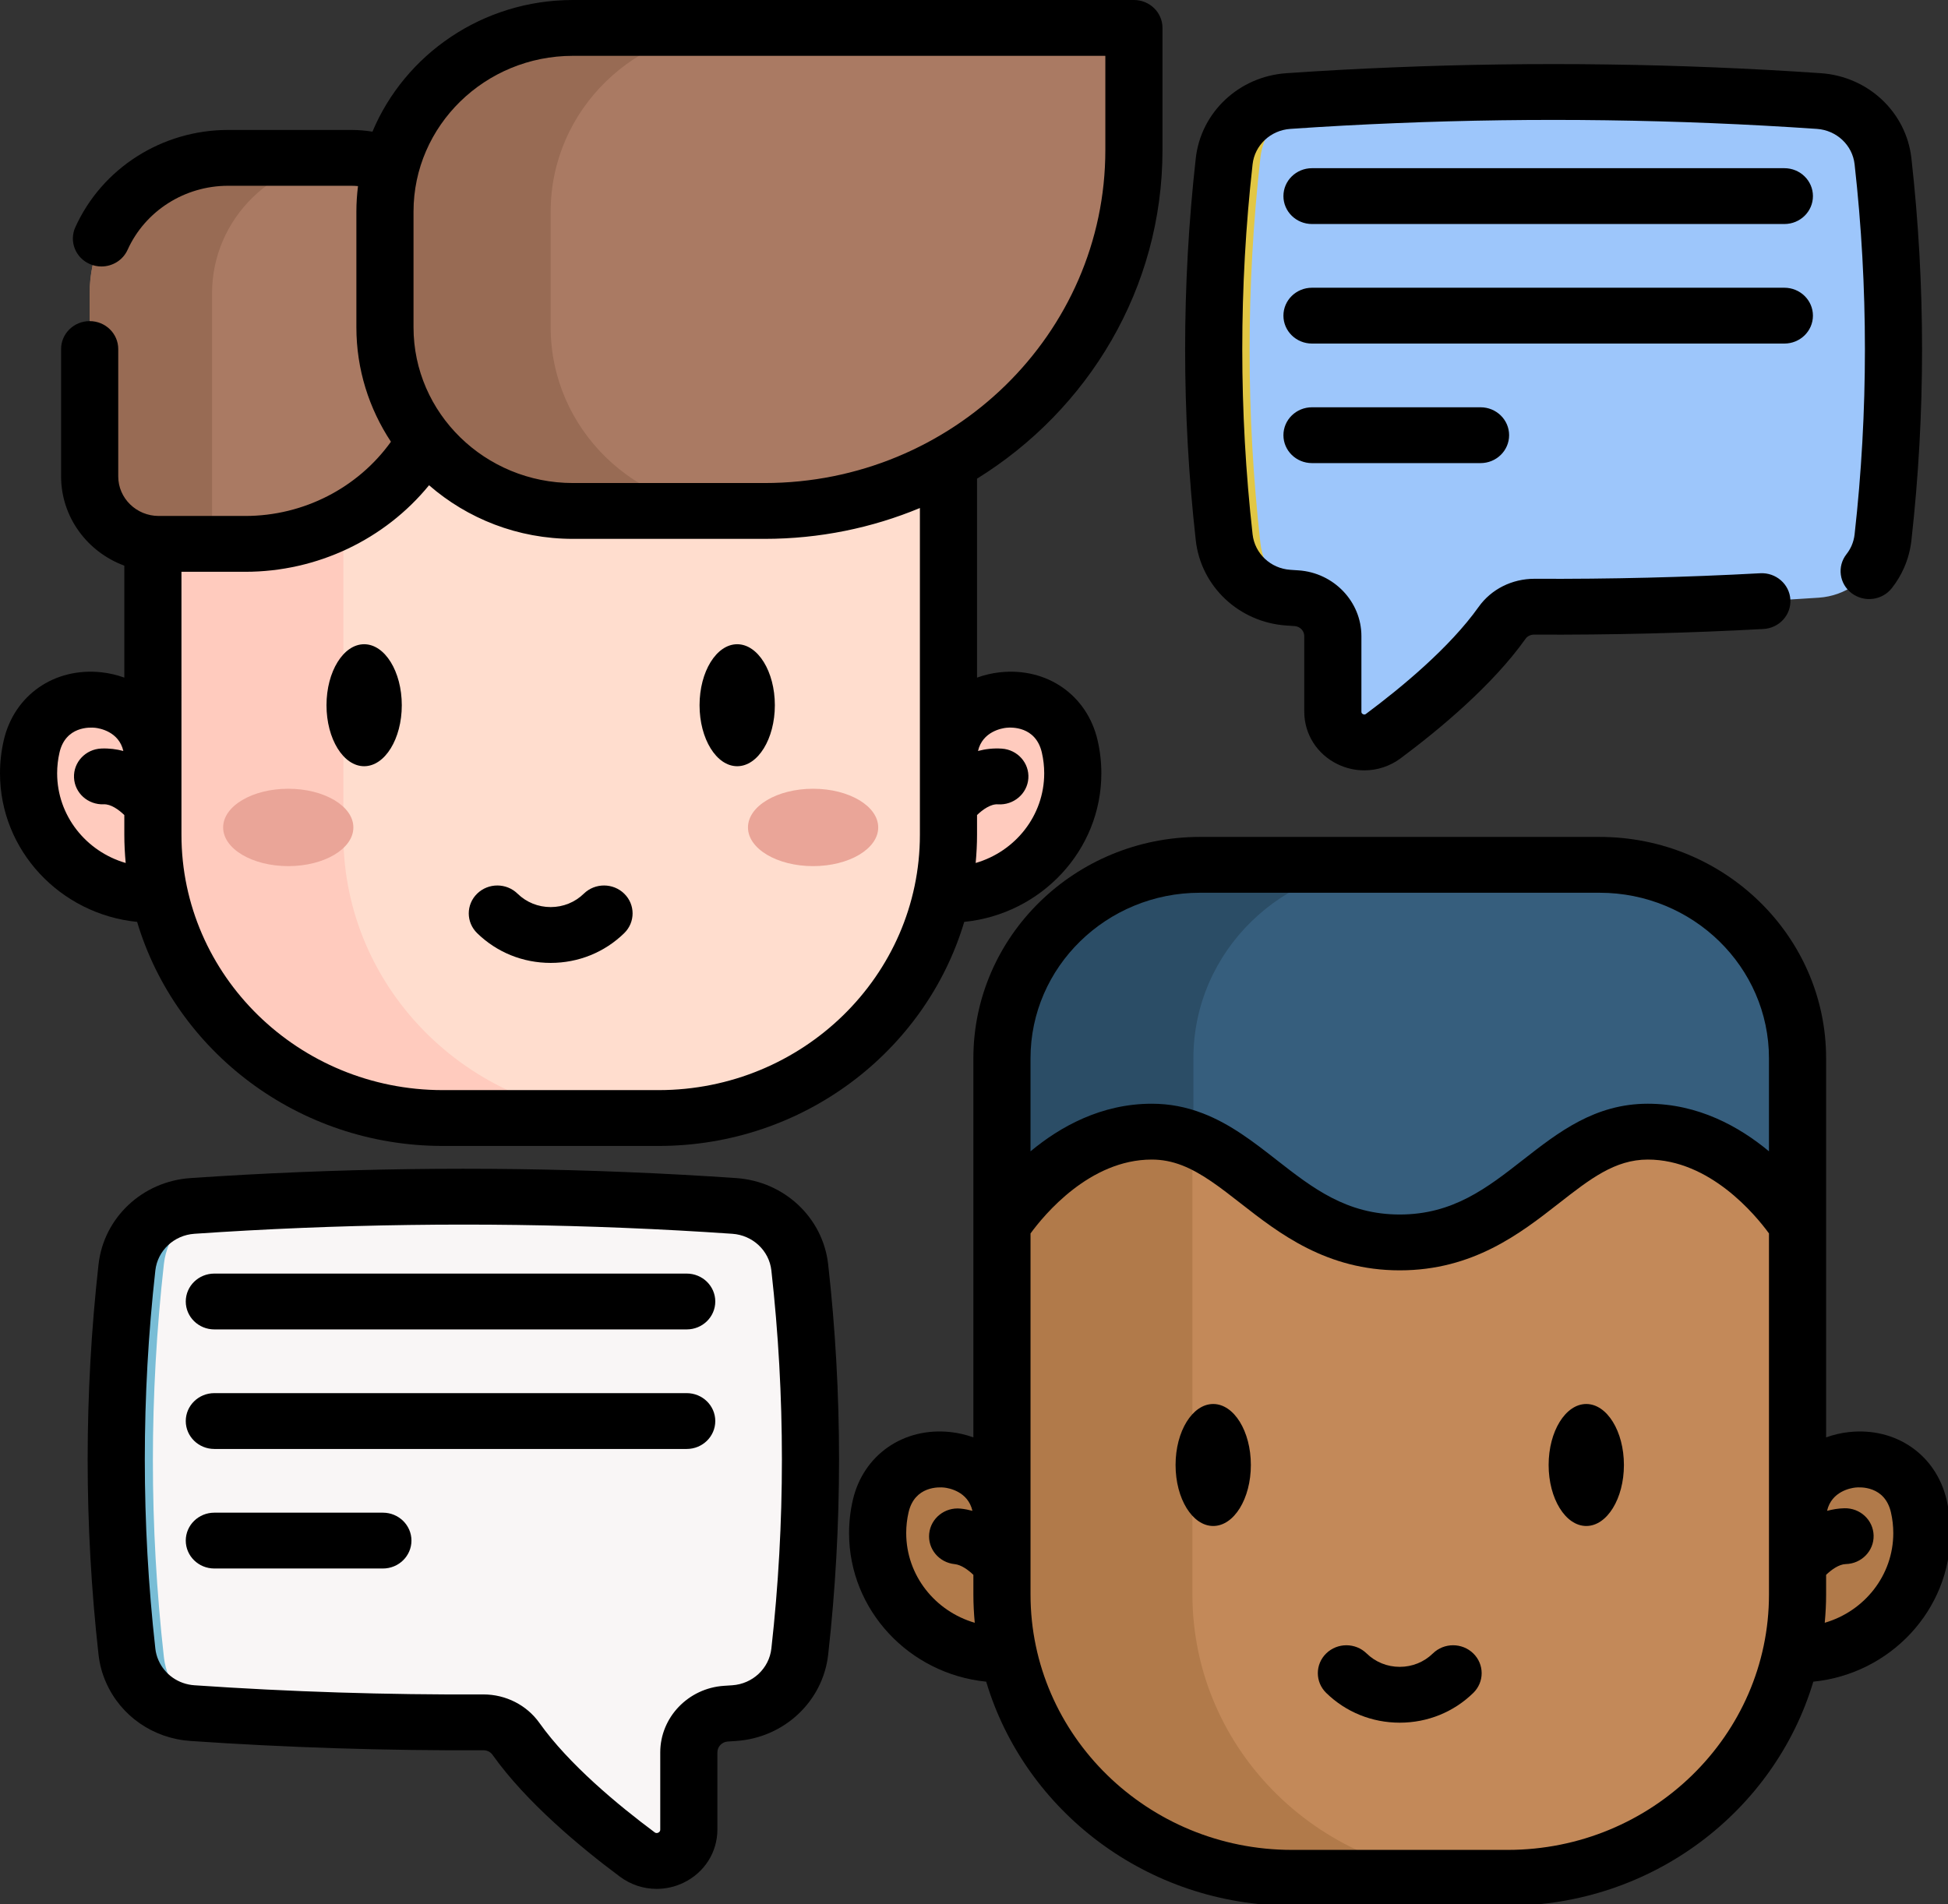
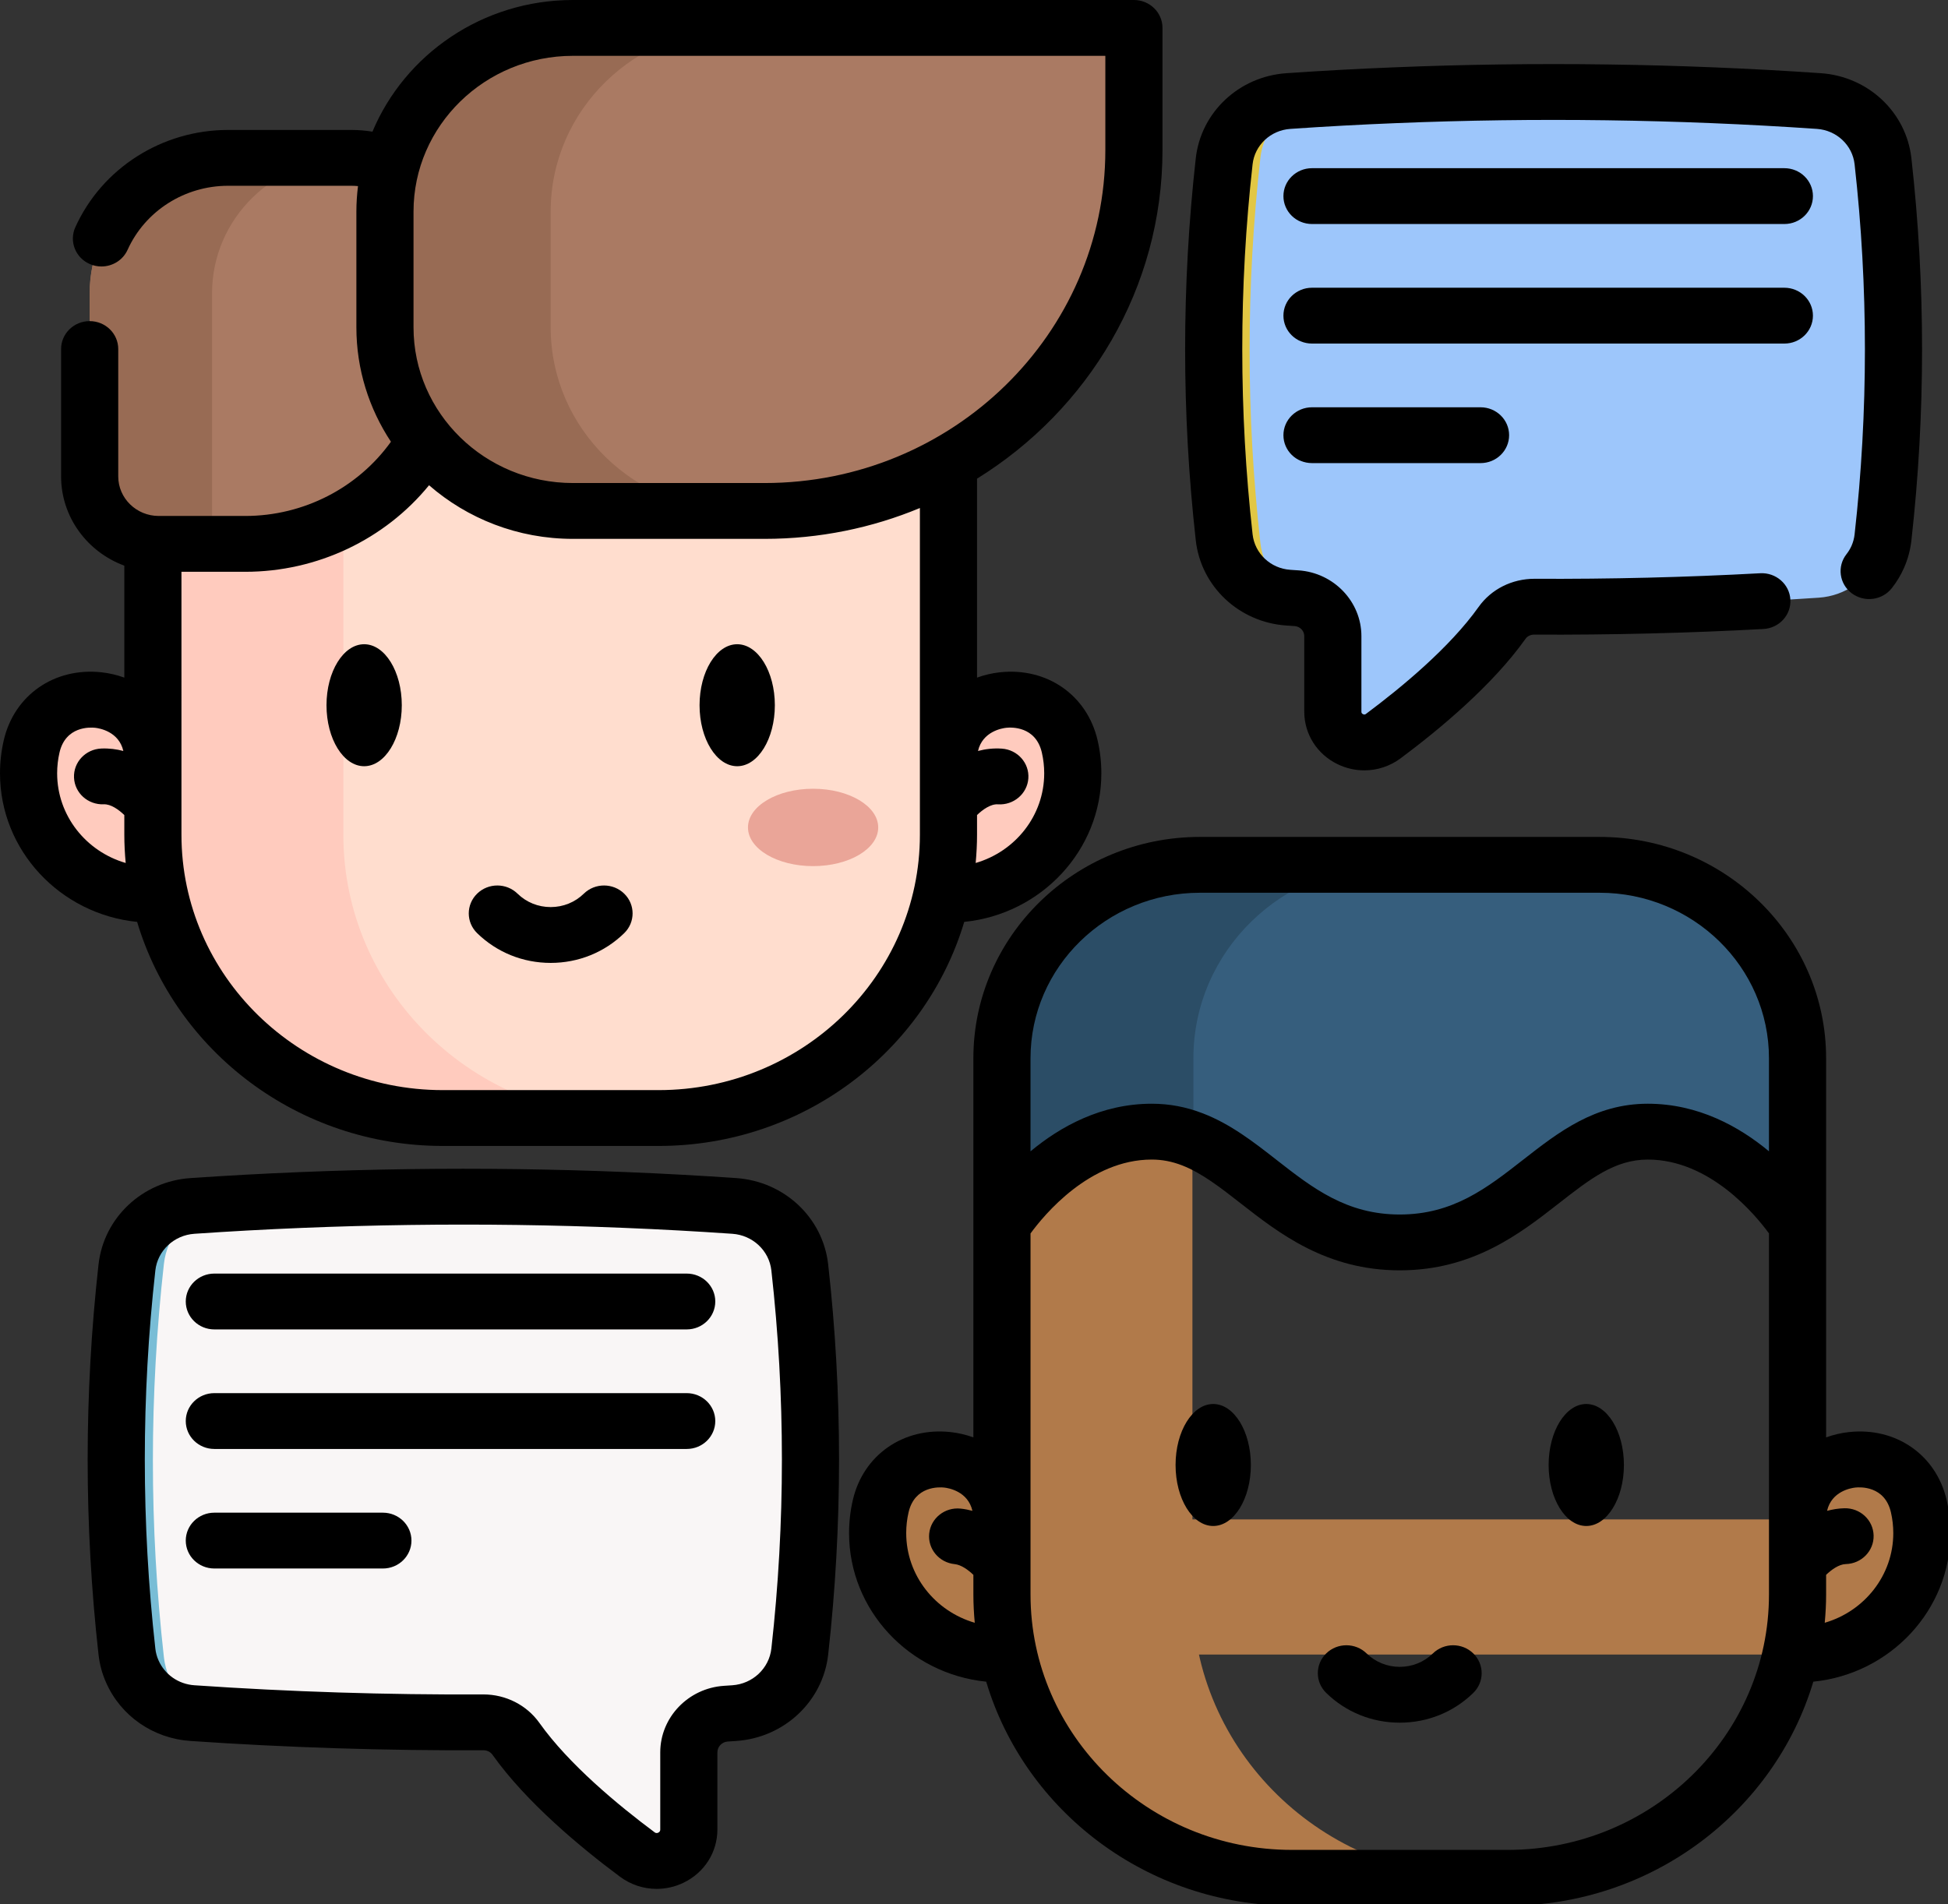
<svg xmlns="http://www.w3.org/2000/svg" id="Capa_1" enable-background="new 0 0 512 512" height="44" viewBox="0 0 45 44" width="45" version="1.1">
  <rect x="0" y="0" width="45" height="44" fill="#333333" stroke="none" />
  <defs id="defs3629" />
  <g id="g3624" transform="matrix(0.088,0,0,0.086,0,-8.5938e-5)">
    <g id="g3588">
      <g id="g3562">
        <path d="M 40.132,240.393 C 22.11,240.393 7.5,225.783 7.5,207.761 c 0,-2.48 0.277,-4.896 0.801,-7.218 4.233,-18.748 31.831,-15.674 31.831,3.547 H 248.98 c 0,-19.22 27.598,-22.295 31.831,-3.547 0.524,2.322 0.801,4.738 0.801,7.218 0,18.022 -14.61,32.632 -32.632,32.632" fill="#ffcbbe" id="path3542" />
        <path d="m 172.87,300.377 h -56.628 c -42.034,0 -76.11,-34.076 -76.11,-76.11 V 116.926 H 248.98 v 107.342 c 0,42.034 -34.075,76.109 -76.11,76.109 z" fill="#ffddce" id="path3544" />
        <path d="m 166.237,300.377 h -49.995 c -42.03,0 -76.109,-34.08 -76.109,-76.109 V 116.922 h 49.995 v 107.346 c -0.001,42.029 34.072,76.109 76.109,76.109 z" fill="#ffcbbe" id="path3546" />
        <g fill="#eaa598" id="g3552">
          <ellipse cx="213.443" cy="222.303" rx="17.093" ry="10.394" id="ellipse3548" />
-           <ellipse cx="75.67" cy="222.303" rx="17.093" ry="10.394" id="ellipse3550" />
        </g>
        <path d="M 92.213,42.416 H 59.897 c -20.078,0 -36.354,16.276 -36.354,36.354 v 49.232 c 0,10.01 8.115,18.124 18.124,18.124 h 22.72 c 29.927,0 54.188,-24.261 54.188,-54.188 v -23.16 c 0,-14.559 -11.802,-26.362 -26.362,-26.362 z" fill="#aa7a63" id="path3554" />
        <path d="m 92.018,42.411 c -20.075,0 -36.351,16.276 -36.351,36.359 v 67.354 h -14 c -10.01,0 -18.124,-8.115 -18.124,-18.124 V 78.77 c 0,-20.082 16.276,-36.359 36.351,-36.359 z" fill="#986b54" id="path3556" />
        <path d="m 200.712,137.273 h -50.325 c -27.247,0 -49.335,-22.088 -49.335,-49.335 V 56.836 c 0,-27.247 22.088,-49.335 49.335,-49.335 H 297.66 v 32.824 c 10e-4,53.543 -43.405,96.948 -96.948,96.948 z" fill="#aa7a63" id="path3558" />
        <path d="m 193.89,137.27 h -43.504 c -27.25,0 -49.333,-22.083 -49.333,-49.333 V 56.836 c 0,-27.25 22.083,-49.333 49.333,-49.333 h 43.504 c -27.25,0 -49.333,22.083 -49.333,49.333 v 31.101 c 0,27.25 22.083,49.333 49.333,49.333 z" fill="#986b54" id="path3560" />
      </g>
      <g id="g3574">
        <path d="m 263.018,444.516 c -18.023,0 -32.633,-14.61 -32.633,-32.633 0,-2.48 0.277,-4.896 0.801,-7.218 4.233,-18.749 31.832,-15.674 31.832,3.547 h 208.85 c 0,-19.221 27.598,-22.296 31.832,-3.547 0.524,2.322 0.801,4.738 0.801,7.218 0,18.023 -14.61,32.633 -32.633,32.633" fill="#b17a4a" id="path3564" />
-         <path d="m 395.757,504.501 h -56.629 c -42.035,0 -76.11,-34.076 -76.11,-76.11 V 321.048 l 104.428,-64.197 104.422,64.197 v 107.343 c -10e-4,42.034 -34.077,76.11 -76.111,76.11 z" fill="#c38959" id="path3566" />
        <path d="m 471.873,284.315 v 44.779 c 0,0 -15.224,-25.062 -39.319,-25.062 -24.084,0 -33.891,29.762 -65.109,29.762 -31.208,0 -41.025,-29.762 -65.109,-29.762 -24.084,0 -39.319,25.062 -39.319,25.062 v -44.779 c 0,-28.702 23.273,-51.964 51.975,-51.964 h 104.907 c 28.7,-0.001 51.974,23.262 51.974,51.964 z" fill="#365e7d" id="path3568" />
        <path d="m 314.991,232.35 h 50.259 c -28.701,0 -51.975,23.263 -51.975,51.964 v 21.89 c -3.359,-1.362 -6.957,-2.173 -10.94,-2.173 -24.084,0 -39.319,25.062 -39.319,25.062 v -44.779 c 0,-28.701 23.274,-51.964 51.975,-51.964 z" fill="#2b4d66" id="path3570" />
        <path d="M 389.119,504.496 H 339.13 c -42.033,0 -76.111,-34.078 -76.111,-76.101 v -99.301 c 0,0 15.235,-25.062 39.319,-25.062 3.879,0 7.394,0.77 10.68,2.069 v 122.294 c 0,42.023 34.067,76.101 76.101,76.101 z" fill="#b17a4a" id="path3572" />
      </g>
      <g id="g3580">
        <path d="m 321.356,144.371 c 0.959,8.751 8.048,15.588 16.832,16.203 0.727,0.051 1.448,0.102 2.17,0.149 5.356,0.363 9.52,4.811 9.52,10.181 v 20.297 c 0,6.828 7.815,10.703 13.246,6.567 9.911,-7.55 23.096,-18.779 31.186,-30.422 1.914,-2.757 5.077,-4.364 8.435,-4.345 24.908,0.126 49.816,-0.675 74.724,-2.426 6.944,-0.484 12.84,-4.848 15.467,-10.987 0.699,-1.611 1.164,-3.353 1.365,-5.174 3.689,-33.697 3.689,-67.398 0,-101.099 -0.959,-8.742 -8.053,-15.547 -16.823,-16.161 -37.106,-2.604 -74.207,-3.125 -111.308,-1.565 -9.324,0.387 -18.653,0.908 -27.977,1.565 -8.775,0.615 -15.873,7.419 -16.832,16.161 -3.689,33.686 -3.689,67.369 -0.005,101.056 z" fill="#9dc6fb" id="path3576" />
        <path d="m 330.862,42.388 c -3.778,34.502 -3.778,69.008 0,103.504 0.205,1.867 0.682,3.648 1.397,5.3 1.828,4.273 5.203,7.706 9.412,9.62 -1.16,-0.075 -2.32,-0.154 -3.48,-0.237 -6.945,-0.485 -12.841,-4.848 -15.467,-10.988 -0.7,-1.612 -1.167,-3.354 -1.365,-5.175 -3.692,-33.694 -3.692,-67.396 0,-101.098 0.959,-8.74 8.051,-15.545 16.82,-16.16 1.713,-0.118 3.426,-0.237 5.142,-0.345 -6.677,2.299 -11.658,8.282 -12.459,15.579 z" fill="#e2c744" id="path3578" />
      </g>
      <g id="g3586">
        <path d="m 209.948,443.704 c -0.98,8.938 -8.219,15.92 -17.19,16.548 -0.742,0.052 -1.479,0.105 -2.217,0.152 -5.47,0.371 -9.722,4.914 -9.722,10.398 v 20.729 c 0,6.973 -7.981,10.931 -13.528,6.707 -10.122,-7.71 -23.588,-19.178 -31.85,-31.07 -1.955,-2.816 -5.185,-4.457 -8.614,-4.438 -25.438,0.128 -50.876,-0.69 -76.314,-2.478 -7.092,-0.495 -13.114,-4.952 -15.796,-11.221 -0.713,-1.646 -1.189,-3.425 -1.394,-5.284 -3.767,-34.414 -3.767,-68.832 0,-103.25 0.98,-8.928 8.224,-15.877 17.181,-16.505 37.895,-2.659 75.786,-3.192 113.676,-1.598 9.523,0.395 19.05,0.928 28.572,1.598 8.961,0.628 16.21,7.577 17.19,16.505 3.769,34.404 3.769,68.803 0.006,103.207 z" fill="#f9f6f6" id="path3582" />
        <path d="m 43.028,339.551 c -3.858,35.237 -3.858,70.477 0,105.706 0.209,1.907 0.697,3.726 1.427,5.413 1.867,4.364 5.314,7.87 9.612,9.825 -1.185,-0.077 -2.369,-0.158 -3.554,-0.242 -7.093,-0.495 -13.115,-4.951 -15.796,-11.222 -0.715,-1.647 -1.192,-3.425 -1.394,-5.285 -3.77,-34.411 -3.77,-68.83 0,-103.249 0.979,-8.926 8.222,-15.876 17.178,-16.503 1.749,-0.121 3.499,-0.242 5.252,-0.352 -6.821,2.347 -11.907,8.457 -12.725,15.909 z" fill="#79bdd6" id="path3584" />
      </g>
    </g>
    <g id="g3622">
      <path d="m 95.591,205.855 c 5.449,0 9.882,-7.351 9.882,-16.387 0,-9.035 -4.433,-16.386 -9.882,-16.386 -5.449,0 -9.882,7.351 -9.882,16.386 0,9.036 4.434,16.387 9.882,16.387 z" id="path3590" />
-       <path d="m 193.521,205.855 c 5.449,0 9.882,-7.351 9.882,-16.387 0,-9.035 -4.433,-16.386 -9.882,-16.386 -5.449,0 -9.882,7.351 -9.882,16.386 10e-4,9.036 4.434,16.387 9.882,16.387 z" id="path3592" />
+       <path d="m 193.521,205.855 c 5.449,0 9.882,-7.351 9.882,-16.387 0,-9.035 -4.433,-16.386 -9.882,-16.386 -5.449,0 -9.882,7.351 -9.882,16.386 10e-4,9.036 4.434,16.387 9.882,16.387 " id="path3592" />
      <path d="m 116.243,307.875 h 56.629 c 37.974,0 70.095,-25.457 80.247,-60.195 20.192,-2.079 35.993,-19.188 35.993,-39.919 0,-2.99 -0.332,-5.975 -0.985,-8.87 -2.74,-12.133 -13.285,-19.647 -25.651,-18.267 -2.12,0.236 -4.12,0.732 -5.996,1.428 V 128.6 c 29.233,-18.534 48.681,-51.175 48.681,-88.276 V 7.501 c 0,-4.142 -3.358,-7.5 -7.5,-7.5 H 150.387 C 126.64,0.001 106.26,14.646 97.773,35.374 95.946,35.071 94.09,34.911 92.209,34.911 H 59.89 c -17.356,0 -33.104,10.264 -40.121,26.15 -1.673,3.789 0.042,8.217 3.831,9.891 0.985,0.435 2.014,0.641 3.026,0.641 2.879,0 5.626,-1.668 6.865,-4.472 4.617,-10.455 14.98,-17.21 26.399,-17.21 h 32.32 c 0.594,0 1.183,0.034 1.769,0.088 -0.27,2.243 -0.426,4.522 -0.426,6.837 v 31.102 c 0,11.322 3.341,21.873 9.07,30.743 -8.68,12.392 -22.931,19.94 -38.233,19.94 H 41.67 c -5.861,0 -10.63,-4.764 -10.63,-10.62 v -34.23 c 0,-4.142 -3.358,-7.5 -7.5,-7.5 -4.142,0 -7.5,3.358 -7.5,7.5 v 34.23 c 0,10.949 6.908,20.311 16.595,23.971 v 30.079 c -1.877,-0.696 -3.878,-1.192 -5.999,-1.428 C 14.274,179.247 3.725,186.756 0.985,198.89 0.332,201.786 0,204.77 0,207.76 c 0,20.732 15.803,37.842 35.995,39.92 10.153,34.738 42.274,60.195 80.248,60.195 z M 264.138,195.531 c 1.278,-0.144 7.743,-0.492 9.357,6.663 0.41,1.813 0.617,3.686 0.617,5.566 0,11.378 -7.603,21.008 -17.993,24.093 0.226,-2.501 0.36,-5.028 0.36,-7.587 v -5.293 c 1.468,-1.456 3.596,-3.008 5.47,-2.879 4.123,0.285 7.714,-2.832 8,-6.964 0.286,-4.132 -2.832,-7.714 -6.964,-8 -2.24,-0.155 -4.33,0.105 -6.253,0.63 1.184,-5.238 6.278,-6.103 7.406,-6.229 z M 108.553,56.836 c 0,-23.068 18.767,-41.835 41.834,-41.835 H 290.16 v 25.323 c 0,49.322 -40.126,89.448 -89.448,89.448 h -50.325 c -23.067,0 -41.834,-18.767 -41.834,-41.835 z m 4.076,73.533 c 10.047,8.951 23.275,14.404 37.758,14.404 h 50.325 c 14.456,0 28.235,-2.954 40.768,-8.287 v 87.781 c 0,37.831 -30.777,68.608 -68.608,68.608 h -56.629 c -37.831,0 -68.608,-30.777 -68.608,-68.608 V 153.621 H 64.39 c 18.92,0 36.644,-8.717 48.239,-23.252 z M 15,207.76 c 0,-1.88 0.208,-3.753 0.617,-5.566 1.615,-7.154 8.078,-6.807 9.357,-6.663 1.129,0.126 6.225,0.991 7.407,6.233 -1.788,-0.488 -3.719,-0.749 -5.784,-0.66 -4.138,0.18 -7.347,3.68 -7.168,7.818 0.18,4.138 3.653,7.334 7.818,7.168 1.839,-0.094 3.937,1.447 5.388,2.886 v 5.29 c 0,2.559 0.134,5.086 0.36,7.587 C 22.604,228.77 15,219.139 15,207.76 Z" id="path3594" />
      <path d="m 144.556,258.698 c 7.293,0 14.15,-2.84 19.307,-7.997 2.929,-2.929 2.929,-7.678 0,-10.606 -2.929,-2.929 -7.678,-2.929 -10.606,0 -2.324,2.324 -5.414,3.604 -8.7,3.604 -3.286,0 -6.376,-1.28 -8.7,-3.604 -2.929,-2.929 -7.678,-2.929 -10.606,0 -2.929,2.929 -2.929,7.678 0,10.606 5.155,5.158 12.012,7.997 19.305,7.997 z" id="path3596" />
      <path d="m 512,411.884 c 0,-2.99 -0.332,-5.975 -0.985,-8.87 -2.74,-12.134 -13.296,-19.639 -25.651,-18.267 -2.12,0.236 -4.12,0.732 -5.996,1.428 v -65.13 -36.725 c 0,-32.792 -26.678,-59.469 -59.469,-59.469 H 314.987 c -32.792,0 -59.47,26.678 -59.47,59.469 v 101.854 c -1.876,-0.695 -3.876,-1.191 -5.996,-1.428 -12.355,-1.375 -22.911,6.133 -25.651,18.267 -0.654,2.896 -0.985,5.88 -0.985,8.87 0,20.733 15.803,37.843 35.996,39.92 10.153,34.738 42.273,60.195 80.248,60.195 h 56.63 c 37.975,0 70.095,-25.457 80.248,-60.195 C 496.198,449.725 512,432.615 512,411.884 Z M 314.987,239.85 h 104.911 c 24.521,0 44.469,19.949 44.469,44.469 v 24.995 c -7.77,-6.616 -18.561,-12.783 -31.811,-12.783 -13.893,0 -23.483,7.667 -32.759,15.081 -9.445,7.55 -18.367,14.682 -32.351,14.682 -13.99,0 -22.913,-7.133 -32.359,-14.685 -5.907,-4.723 -12.016,-9.606 -19.311,-12.482 -4.414,-1.747 -8.811,-2.596 -13.439,-2.596 -13.256,0 -24.049,6.172 -31.82,12.791 V 284.32 c 10e-4,-24.521 19.95,-44.47 44.47,-44.47 z m -77.102,172.034 c 0,-1.88 0.208,-3.753 0.617,-5.566 1.615,-7.155 8.079,-6.806 9.357,-6.663 1.13,0.126 6.236,0.994 7.41,6.253 -1,-0.275 -2.037,-0.491 -3.126,-0.602 -4.125,-0.421 -7.801,2.582 -8.221,6.702 -0.419,4.121 2.582,7.801 6.702,8.221 1.716,0.175 3.581,1.58 4.895,2.877 v 5.285 c 0,2.559 0.134,5.087 0.36,7.588 -10.39,-3.085 -17.994,-12.716 -17.994,-24.095 z m 157.873,85.115 h -56.63 c -37.831,0 -68.608,-30.778 -68.608,-68.609 v -97.006 c 3.565,-4.998 15.532,-19.852 31.818,-19.852 2.705,0 5.295,0.505 7.929,1.547 5.203,2.052 10.182,6.033 15.455,10.248 10.014,8.005 22.476,17.968 41.725,17.968 19.243,0 31.704,-9.961 41.716,-17.965 8.246,-6.591 14.759,-11.798 23.393,-11.798 16.285,0 28.251,14.852 31.811,19.841 v 97.018 c 0,37.83 -30.778,68.608 -68.609,68.608 z m 83.249,-61.022 c 0.226,-2.501 0.36,-5.029 0.36,-7.587 v -5.289 c 1.386,-1.37 3.372,-2.844 5.159,-2.89 4.141,-0.104 7.413,-3.546 7.309,-7.687 -0.104,-4.141 -3.517,-7.412 -7.687,-7.309 -1.603,0.041 -3.109,0.303 -4.533,0.694 1.173,-5.261 6.28,-6.13 7.411,-6.256 1.277,-0.142 7.742,-0.493 9.357,6.663 0.41,1.813 0.617,3.686 0.617,5.566 0,11.38 -7.603,21.011 -17.993,24.095 z" id="path3598" />
      <ellipse cx="318.477" cy="393.591" rx="9.882" ry="16.387" id="ellipse3600" />
      <path d="m 416.408,377.204 c -5.449,0 -9.882,7.351 -9.882,16.387 0,9.036 4.433,16.387 9.882,16.387 5.449,0 9.882,-7.351 9.882,-16.387 0,-9.036 -4.433,-16.387 -9.882,-16.387 z" id="path3602" />
      <path d="m 376.143,444.218 c -2.324,2.324 -5.414,3.604 -8.7,3.604 -3.286,0 -6.376,-1.28 -8.7,-3.604 -2.929,-2.93 -7.678,-2.929 -10.606,0 -2.928,2.929 -2.929,7.677 0,10.606 5.157,5.157 12.014,7.998 19.307,7.998 7.293,0 14.15,-2.84 19.307,-7.998 2.929,-2.929 2.928,-7.678 0,-10.606 -2.932,-2.93 -7.68,-2.929 -10.608,0 z" id="path3604" />
      <path d="m 337.667,168.053 0.663,0.048 c 0.515,0.038 1.032,0.076 1.544,0.105 1.407,0.114 2.505,1.292 2.505,2.695 v 20.3 c 0,6.029 3.354,11.438 8.753,14.115 2.235,1.108 4.63,1.654 7.011,1.654 3.369,0 6.708,-1.093 9.521,-3.233 10.173,-7.75 24.123,-19.614 32.804,-32.117 0.49,-0.706 1.326,-1.129 2.233,-1.119 20.131,0.098 40.396,-0.407 60.215,-1.512 4.135,-0.23 7.301,-3.77 7.071,-7.906 -0.23,-4.136 -3.786,-7.295 -7.905,-7.071 -19.516,1.087 -39.463,1.59 -59.298,1.488 -5.873,0.005 -11.322,2.792 -14.636,7.562 -7.567,10.898 -20.26,21.646 -29.569,28.738 -0.129,0.099 -0.371,0.28 -0.784,0.076 -0.416,-0.207 -0.416,-0.512 -0.416,-0.676 v -20.3 c 0,-9.265 -7.249,-17.022 -16.503,-17.662 -0.034,-0.002 -0.067,-0.005 -0.101,-0.006 -0.445,-0.025 -0.894,-0.059 -1.341,-0.091 l -0.726,-0.053 c -5.166,-0.358 -9.327,-4.369 -9.894,-9.534 -3.613,-32.988 -3.613,-66.439 0,-99.425 0.564,-5.137 4.729,-9.132 9.904,-9.498 9.21,-0.651 18.549,-1.172 27.766,-1.548 36.646,-1.542 73.812,-1.021 110.466,1.548 5.168,0.365 9.329,4.36 9.893,9.495 3.615,33.006 3.615,66.471 0,99.465 -0.115,1.045 -0.386,2.075 -0.791,3.025 -0.349,0.809 -0.794,1.567 -1.323,2.253 -2.53,3.28 -1.921,7.99 1.359,10.519 3.281,2.53 7.99,1.922 10.519,-1.359 1.291,-1.673 2.373,-3.513 3.231,-5.501 0.996,-2.338 1.64,-4.794 1.915,-7.302 3.733,-34.079 3.733,-68.644 0,-102.735 -1.356,-12.347 -11.343,-21.946 -23.751,-22.823 -37.214,-2.607 -74.946,-3.135 -112.14,-1.572 -9.355,0.382 -18.845,0.91 -28.203,1.573 -12.409,0.877 -22.4,10.476 -23.757,22.825 -3.731,34.071 -3.731,68.622 0,102.695 1.362,12.387 11.357,22.003 23.765,22.864 z" id="path3606" />
      <path d="m 193.281,316.51 c -9.545,-0.672 -19.231,-1.214 -28.785,-1.61 -37.992,-1.599 -76.521,-1.057 -114.516,1.61 -12.595,0.883 -22.735,10.626 -24.112,23.171 -3.809,34.799 -3.809,70.087 0,104.886 0.285,2.588 0.947,5.094 1.954,7.414 3.865,9.032 12.36,15.068 22.166,15.752 25.402,1.786 51.269,2.622 76.881,2.497 0.974,-0.018 1.88,0.449 2.414,1.217 8.863,12.757 23.09,24.854 33.465,32.757 2.843,2.165 6.22,3.271 9.628,3.271 2.406,0 4.828,-0.551 7.087,-1.671 5.463,-2.707 8.856,-8.176 8.856,-14.273 v -20.729 c 0,-1.531 1.199,-2.812 2.703,-2.914 0.754,-0.048 1.508,-0.102 2.259,-0.155 12.599,-0.881 22.744,-10.644 24.122,-23.212 0,0 0,-0.001 0,-0.002 3.805,-34.791 3.803,-70.063 -0.005,-104.84 -1.376,-12.542 -11.52,-22.286 -24.117,-23.169 z m 9.212,126.377 c -0.586,5.352 -4.901,9.509 -10.266,9.884 -0.725,0.051 -1.445,0.103 -2.193,0.15 -9.373,0.636 -16.714,8.49 -16.714,17.881 v 20.729 c 0,0.173 0,0.577 -0.516,0.833 -0.513,0.255 -0.832,0.011 -0.967,-0.092 -9.517,-7.249 -22.487,-18.23 -30.234,-29.381 -3.334,-4.802 -8.829,-7.66 -14.712,-7.66 -0.034,0 -0.067,0 -0.101,0 -25.229,0.129 -50.72,-0.7 -75.753,-2.46 -4.171,-0.291 -7.782,-2.854 -9.438,-6.724 -0.423,-0.976 -0.699,-2.025 -0.819,-3.115 -3.69,-33.712 -3.69,-67.901 0,-101.616 0.585,-5.328 4.896,-9.467 10.25,-9.842 37.439,-2.626 75.402,-3.16 112.841,-1.586 9.414,0.39 18.954,0.923 28.358,1.586 5.36,0.376 9.675,4.515 10.259,9.84 3.69,33.693 3.691,67.867 0.005,101.573 z" id="path3608" />
      <path d="m 180.265,342.167 h -124 c -4.142,0 -7.5,3.358 -7.5,7.5 0,4.142 3.358,7.5 7.5,7.5 h 124 c 4.142,0 7.5,-3.358 7.5,-7.5 0,-4.142 -3.358,-7.5 -7.5,-7.5 z" id="path3610" />
      <path d="m 180.265,374.284 h -124 c -4.142,0 -7.5,3.358 -7.5,7.5 0,4.142 3.358,7.5 7.5,7.5 h 124 c 4.142,0 7.5,-3.358 7.5,-7.5 0,-4.142 -3.358,-7.5 -7.5,-7.5 z" id="path3612" />
      <path d="M 100.509,406.401 H 56.265 c -4.142,0 -7.5,3.358 -7.5,7.5 0,4.142 3.358,7.5 7.5,7.5 h 44.244 c 4.142,0 7.5,-3.358 7.5,-7.5 0,-4.142 -3.358,-7.5 -7.5,-7.5 z" id="path3614" />
      <path d="m 468.408,45.187 h -124 c -4.142,0 -7.5,3.358 -7.5,7.5 0,4.142 3.358,7.5 7.5,7.5 h 124 c 4.142,0 7.5,-3.358 7.5,-7.5 0,-4.142 -3.358,-7.5 -7.5,-7.5 z" id="path3616" />
      <path d="m 475.908,84.804 c 0,-4.142 -3.358,-7.5 -7.5,-7.5 h -124 c -4.142,0 -7.5,3.358 -7.5,7.5 0,4.142 3.358,7.5 7.5,7.5 h 124 c 4.142,0 7.5,-3.358 7.5,-7.5 z" id="path3618" />
      <path d="m 344.408,109.422 c -4.142,0 -7.5,3.358 -7.5,7.5 0,4.142 3.358,7.5 7.5,7.5 h 44.245 c 4.142,0 7.5,-3.358 7.5,-7.5 0,-4.142 -3.358,-7.5 -7.5,-7.5 z" id="path3620" />
    </g>
  </g>
</svg>